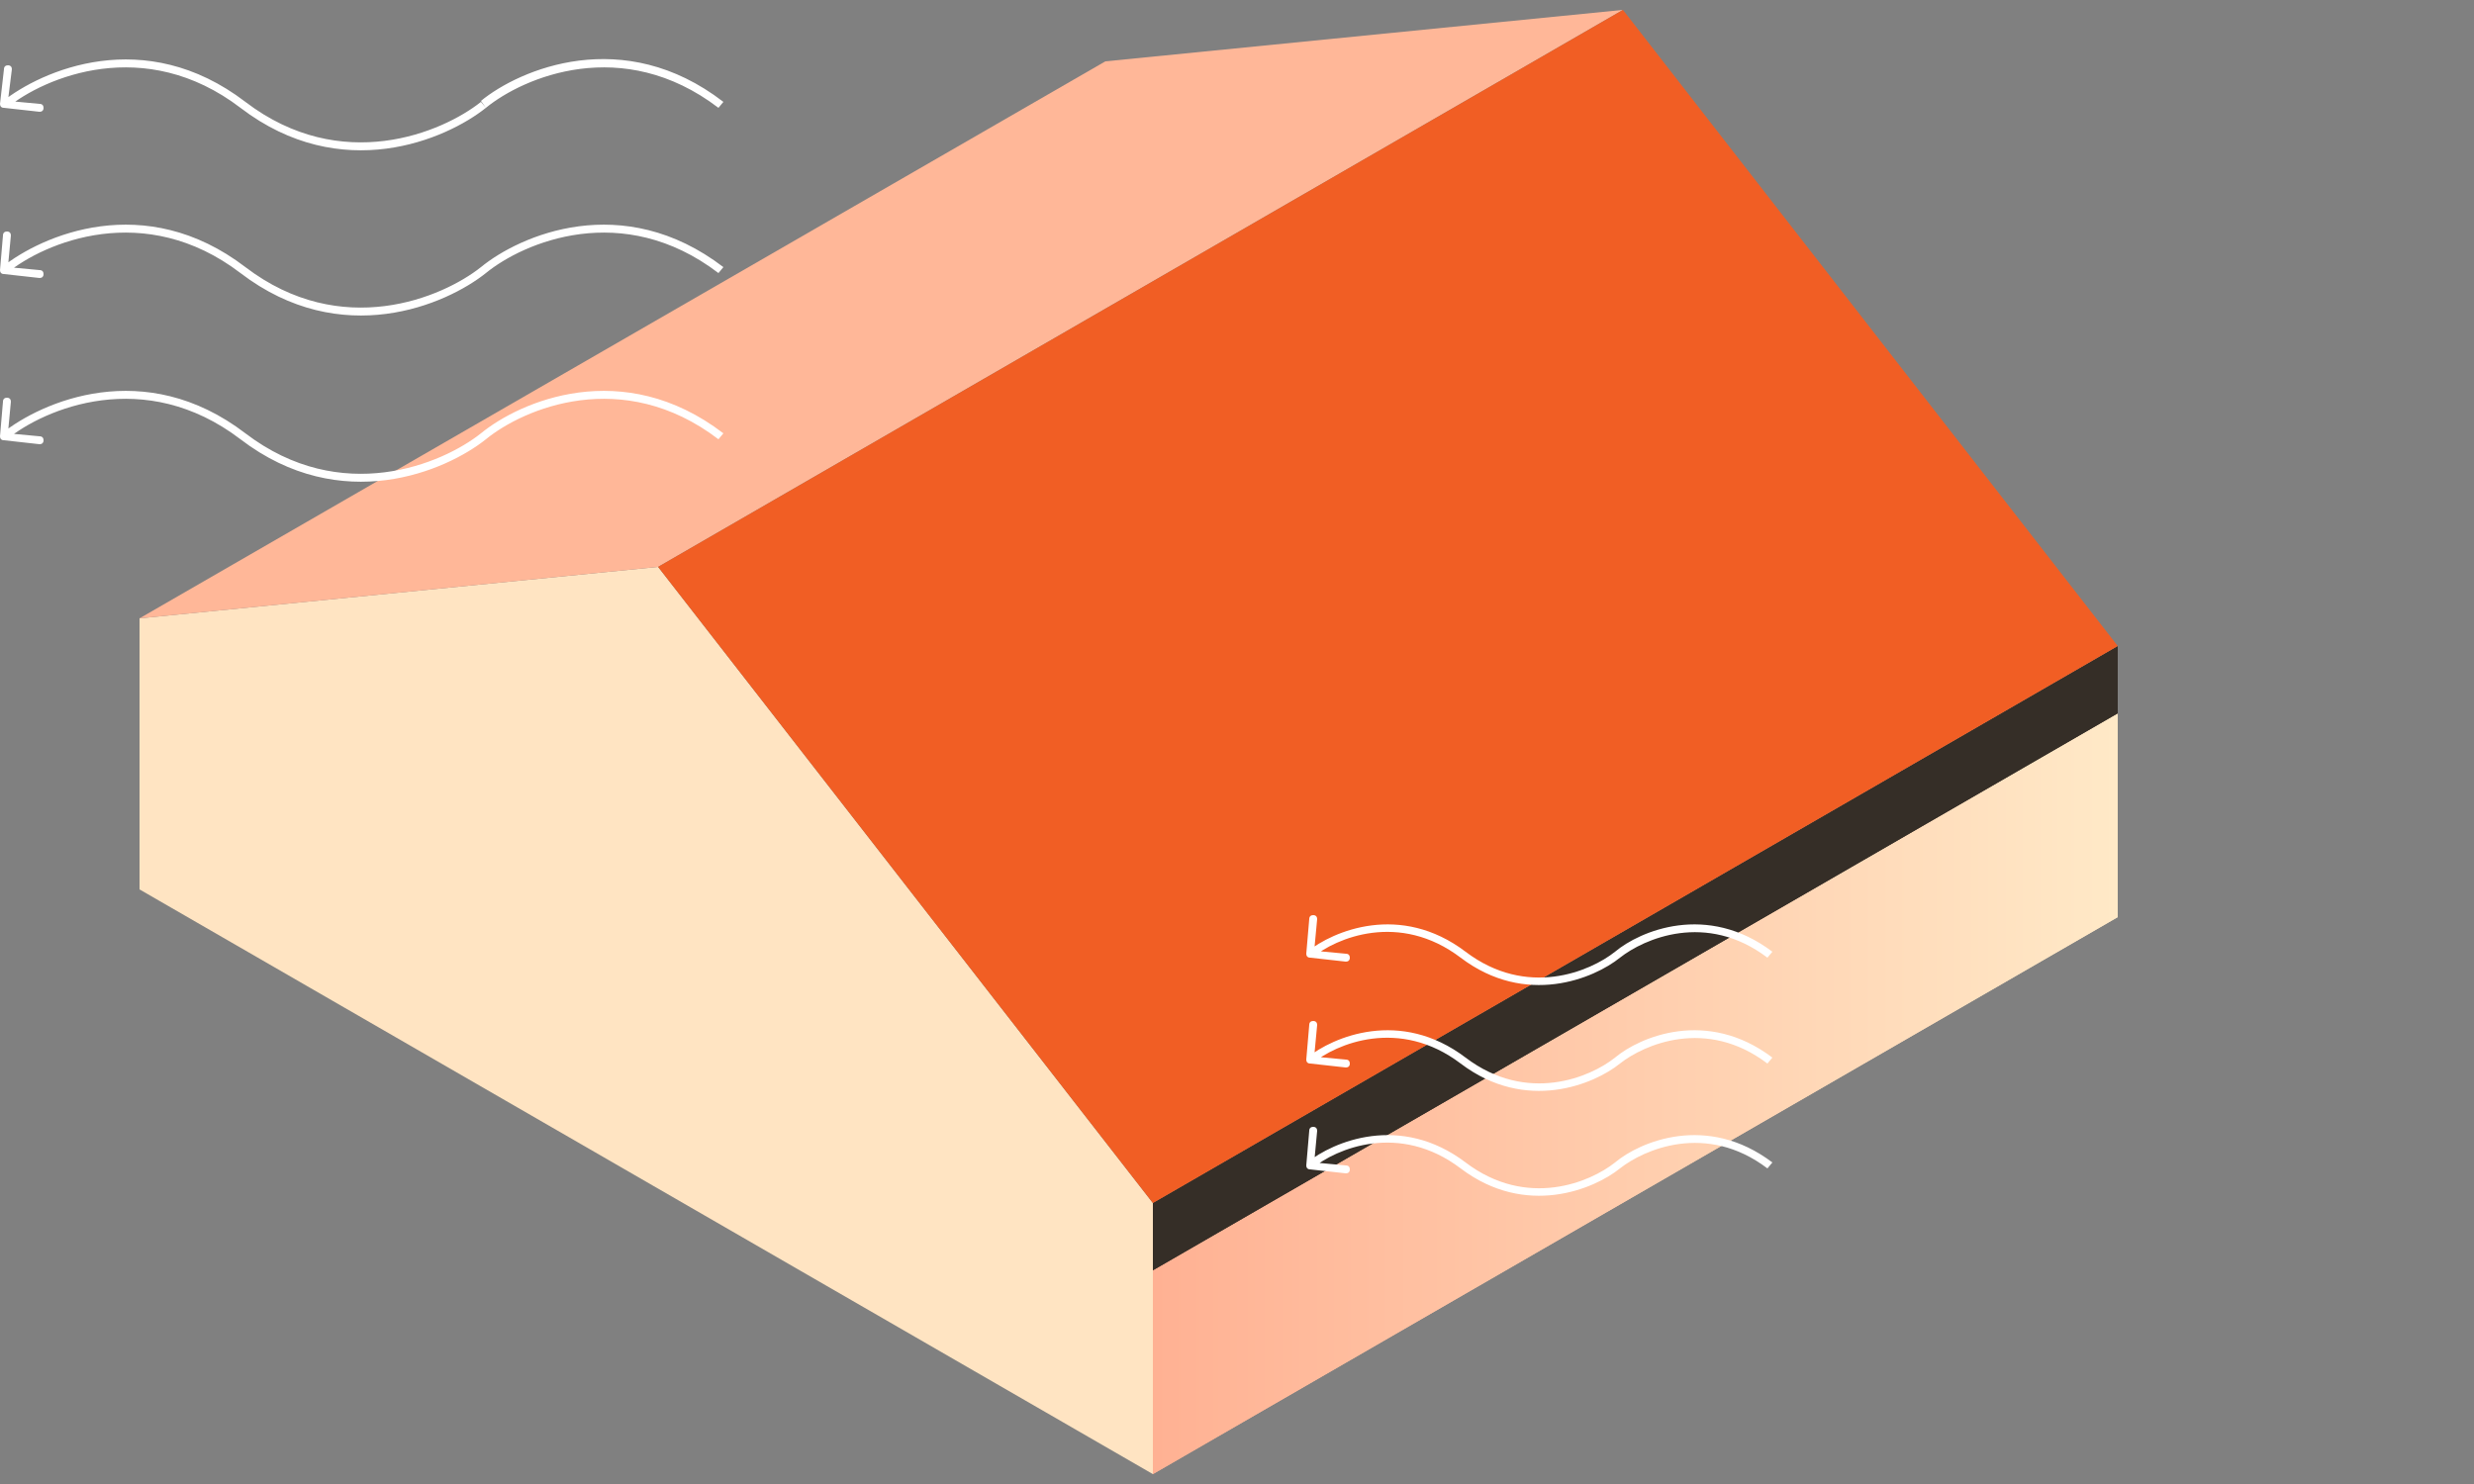
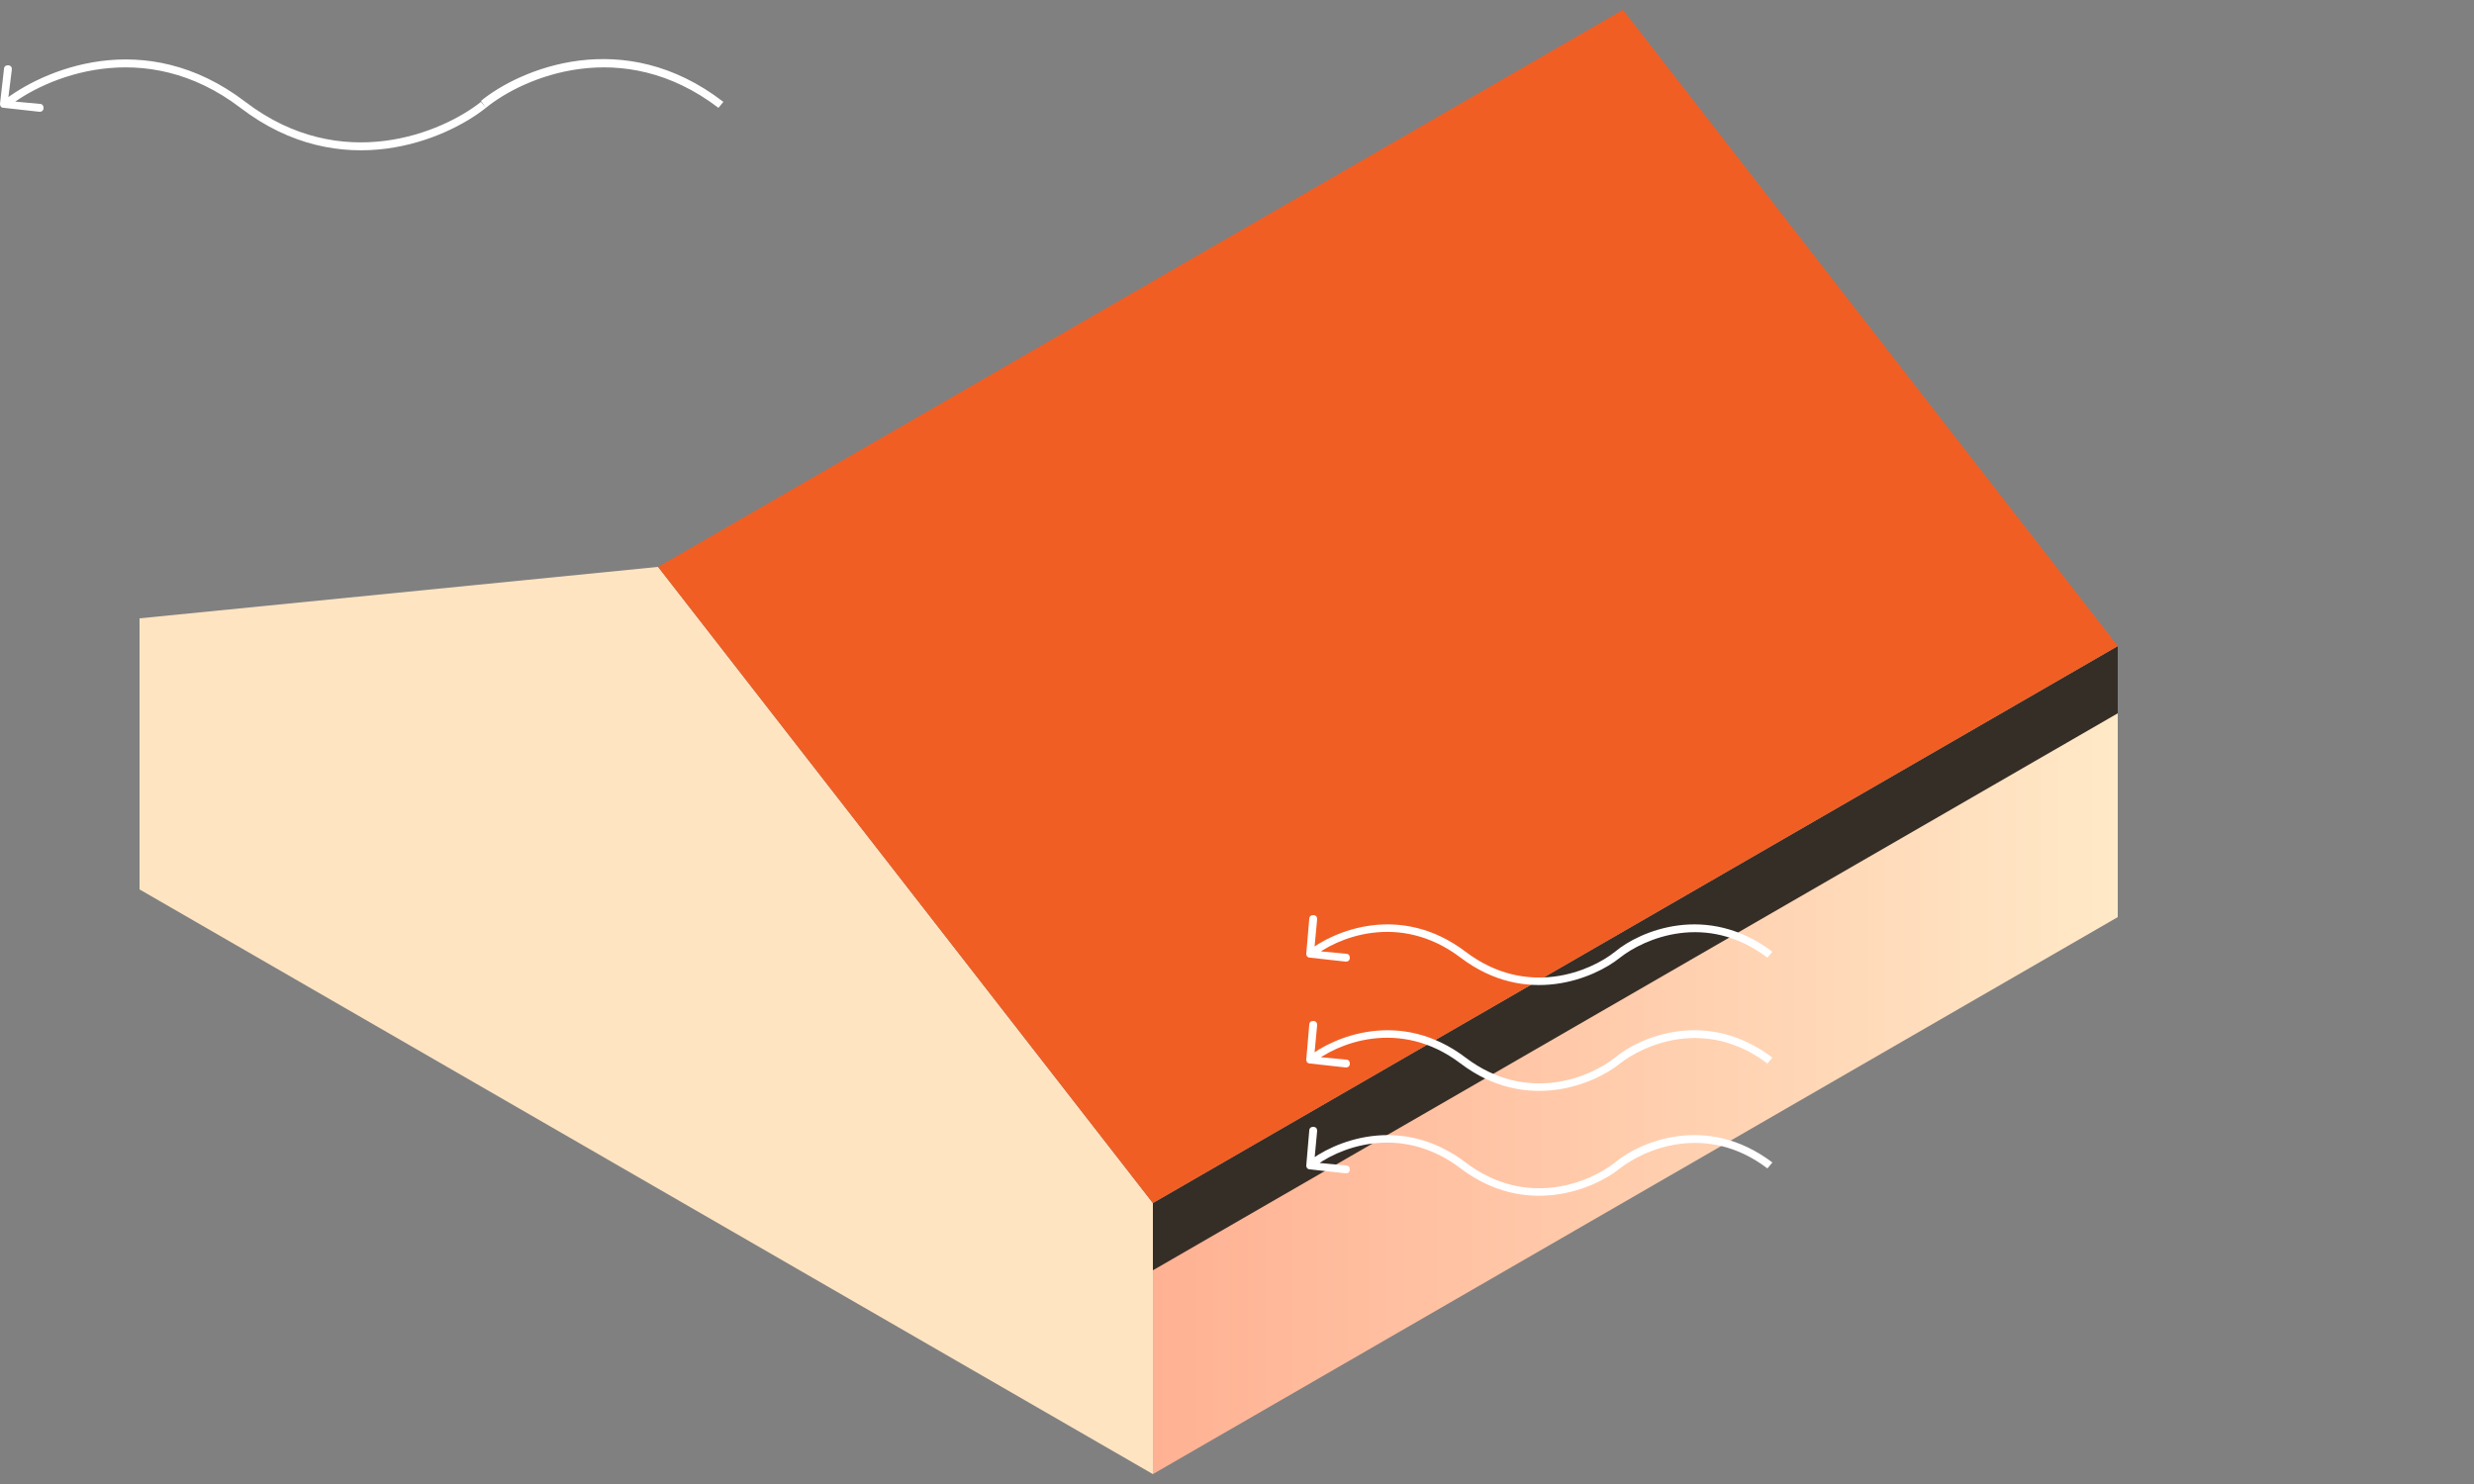
<svg xmlns="http://www.w3.org/2000/svg" version="1.1" id="Layer_1" x="0px" y="0px" width="250px" height="150px" viewBox="0 0 250 150" style="enable-background:new 0 0 250 150;" xml:space="preserve">
  <rect x="0" y="0" width="250" height="150" fill="#808080" stroke="none" />
  <style type="text/css">
	.st0{fill:#FFE4C2;}
	.st1{fill:url(#SVGID_1_);}
	.st2{fill:url(#SVGID_2_);}
	.st3{fill:#352E27;}
	.st4{fill:#FFB798;}
	.st5{fill:#F15E24;}
	.st6{fill:#FFFFFF;}
</style>
  <g>
    <path class="st0" d="M116.5,149L14.1,89.9V62.5l52.4-5.2l50,64.3V149z" />
    <linearGradient id="SVGID_1_" gradientUnits="userSpaceOnUse" x1="116.5" y1="102.293" x2="214" y2="102.293" gradientTransform="matrix(1 0 0 1 0 4.857)">
      <stop offset="0" style="stop-color:#F15E24" />
      <stop offset="1.000000e-04" style="stop-color:#FFB193" />
      <stop offset="1" style="stop-color:#FFE9C7" />
    </linearGradient>
    <path class="st1" d="M214,92.7L116.5,149v-27.4L214,65.3V92.7z" />
    <linearGradient id="SVGID_2_" gradientUnits="userSpaceOnUse" x1="116.5" y1="102.293" x2="214" y2="102.293" gradientTransform="matrix(1 0 0 1 0 4.857)">
      <stop offset="0" style="stop-color:#F15E24" />
      <stop offset="1.000000e-04" style="stop-color:#FFB193" />
      <stop offset="1" style="stop-color:#FFE9C7" />
    </linearGradient>
-     <path class="st2" d="M214,92.7L116.5,149v-27.4L214,65.3V92.7z" />
    <path class="st3" d="M214,72.1l-97.5,56.3v-6.8L214,65.3V72.1z" />
-     <path class="st3" d="M214,72.1l-97.5,56.3v-6.8L214,65.3V72.1z" />
-     <path class="st4" d="M164,1l-52.3,5.2L14.1,62.5l52.4-5.2L164,1z" />
    <path class="st5" d="M164,1L66.5,57.3l50,64.3L214,65.3L164,1z" />
    <path class="st6" d="M132,96.4c0,0.2,0.1,0.4,0.4,0.4l3.6,0.4c0.2,0,0.4-0.1,0.4-0.4c0-0.2-0.1-0.4-0.4-0.4l-3.2-0.3l0.3-3.2   c0-0.2-0.1-0.4-0.4-0.4c-0.2,0-0.4,0.1-0.4,0.4L132,96.4z M163.5,96.5l0.2,0.3l0,0L163.5,96.5z M132.6,96.8c2.4-2,8.8-4.7,15,0   l0.5-0.6c-6.6-5-13.4-2.1-16,0L132.6,96.8z M147.6,96.8c6.6,5,13.5,2.1,16.1,0l-0.5-0.6c-2.5,2-8.9,4.7-15.1,0L147.6,96.8z    M163.7,96.8c2.4-1.9,8.7-4.7,14.9,0l0.5-0.6c-6.6-5-13.4-2.1-15.9,0L163.7,96.8z" />
    <path class="st6" d="M0,10.5c0,0.2,0.1,0.4,0.4,0.4L4,11.3c0.2,0,0.4-0.1,0.4-0.4c0-0.2-0.1-0.4-0.4-0.4l-3.2-0.3L1.2,7   c0-0.2-0.1-0.4-0.4-0.4C0.6,6.6,0.4,6.7,0.4,7L0,10.5z M48.9,10.5l0.3,0.3l0,0L48.9,10.5z M0.7,10.9c3.8-3.1,13.9-7.4,23.6,0   l0.5-0.6c-10.2-7.8-20.6-3.2-24.6,0L0.7,10.9z M24.3,10.9c10.2,7.8,20.8,3.2,24.8,0l-0.5-0.6c-3.9,3.1-14.1,7.4-23.8,0L24.3,10.9z    M49.1,10.9c3.8-3.1,13.8-7.4,23.5,0l0.5-0.6C63,2.5,52.5,7,48.6,10.2L49.1,10.9z" />
    <path class="st6" d="M132,107.1c0,0.2,0.1,0.4,0.4,0.4l3.6,0.4c0.2,0,0.4-0.1,0.4-0.4c0-0.2-0.1-0.4-0.4-0.4l-3.2-0.3l0.3-3.2   c0-0.2-0.1-0.4-0.4-0.4c-0.2,0-0.4,0.1-0.4,0.4L132,107.1z M163.5,107.1l0.2,0.3l0,0L163.5,107.1z M132.6,107.5c2.4-2,8.8-4.7,15,0   l0.5-0.6c-6.6-5-13.4-2.1-16,0L132.6,107.5z M147.6,107.5c6.6,5,13.5,2.1,16.1,0l-0.5-0.6c-2.5,2-8.9,4.7-15.1,0L147.6,107.5z    M163.7,107.5c2.4-1.9,8.7-4.7,14.9,0l0.5-0.6c-6.6-5-13.4-2.1-15.9,0L163.7,107.5z" />
-     <path class="st6" d="M0,27.3c0,0.2,0.1,0.4,0.4,0.4L4,28.1c0.2,0,0.4-0.1,0.4-0.4c0-0.2-0.1-0.4-0.4-0.4L0.8,27l0.3-3.2   c0-0.2-0.1-0.4-0.4-0.4c-0.2,0-0.4,0.1-0.4,0.4L0,27.3z M48.9,27.3l0.3,0.3l0,0L48.9,27.3z M0.7,27.6c3.8-3.1,13.9-7.4,23.6,0   l0.5-0.6c-10.2-7.8-20.6-3.2-24.6,0L0.7,27.6z M24.3,27.6c10.2,7.8,20.8,3.2,24.8,0L48.6,27c-3.9,3.1-14.1,7.4-23.8,0L24.3,27.6z    M49.1,27.6c3.8-3.1,13.8-7.4,23.5,0l0.5-0.6c-10.2-7.8-20.6-3.2-24.5,0L49.1,27.6z" />
    <path class="st6" d="M132,117.8c0,0.2,0.1,0.4,0.4,0.4l3.6,0.4c0.2,0,0.4-0.1,0.4-0.4c0-0.2-0.1-0.4-0.4-0.4l-3.2-0.3l0.3-3.2   c0-0.2-0.1-0.4-0.4-0.4c-0.2,0-0.4,0.1-0.4,0.4L132,117.8z M163.5,117.8l0.2,0.3l0,0L163.5,117.8z M132.6,118.1c2.4-2,8.8-4.7,15,0   l0.5-0.6c-6.6-5-13.4-2.1-16,0L132.6,118.1z M147.6,118.1c6.6,5,13.5,2.1,16.1,0l-0.5-0.6c-2.5,2-8.9,4.7-15.1,0L147.6,118.1z    M163.7,118.1c2.4-1.9,8.7-4.7,14.9,0l0.5-0.6c-6.6-5-13.4-2.1-15.9,0L163.7,118.1z" />
-     <path class="st6" d="M0,44.1c0,0.2,0.1,0.4,0.4,0.4L4,44.9c0.2,0,0.4-0.1,0.4-0.4c0-0.2-0.1-0.4-0.4-0.4l-3.2-0.3l0.3-3.2   c0-0.2-0.1-0.4-0.4-0.4c-0.2,0-0.4,0.1-0.4,0.4L0,44.1z M48.9,44.1l0.3,0.3l0,0L48.9,44.1z M0.7,44.4c3.8-3.1,13.9-7.4,23.6,0   l0.5-0.6c-10.2-7.8-20.6-3.2-24.6,0L0.7,44.4z M24.3,44.4c10.2,7.8,20.8,3.2,24.8,0l-0.5-0.6c-3.9,3.1-14.1,7.4-23.8,0L24.3,44.4z    M49.1,44.4c3.8-3.1,13.8-7.4,23.5,0l0.5-0.6c-10.2-7.8-20.6-3.2-24.5,0L49.1,44.4z" />
  </g>
</svg>